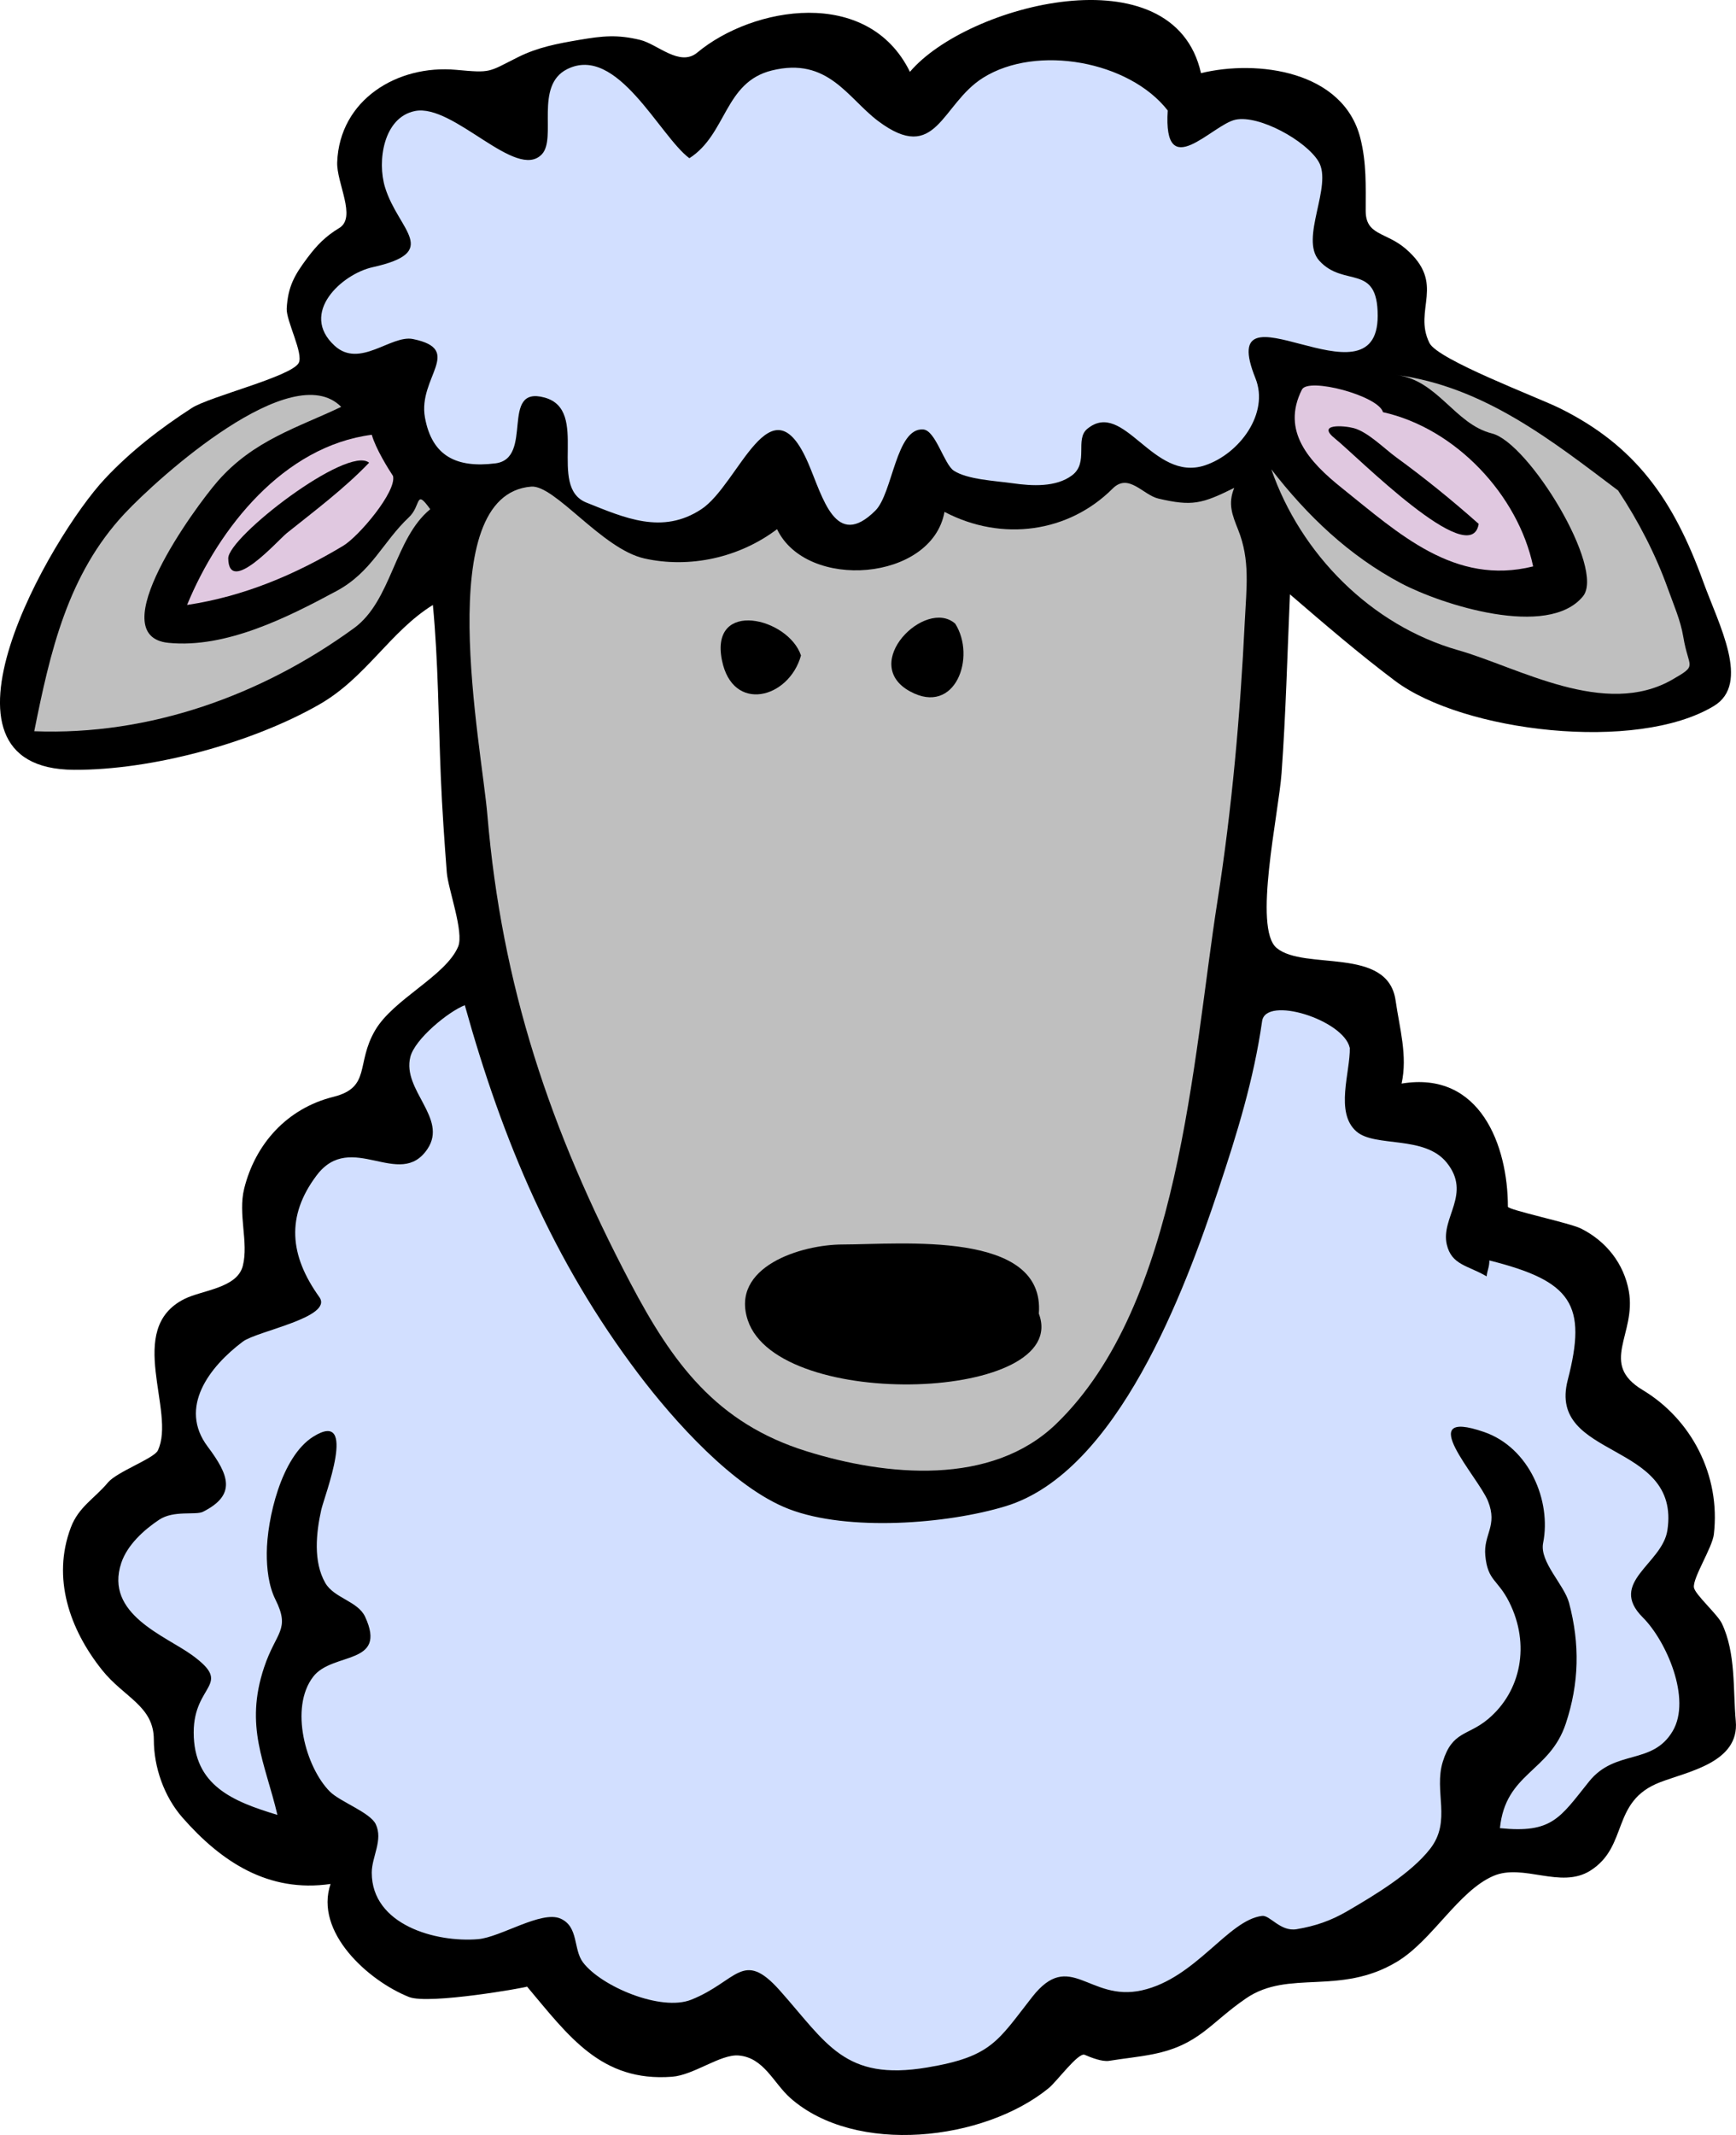
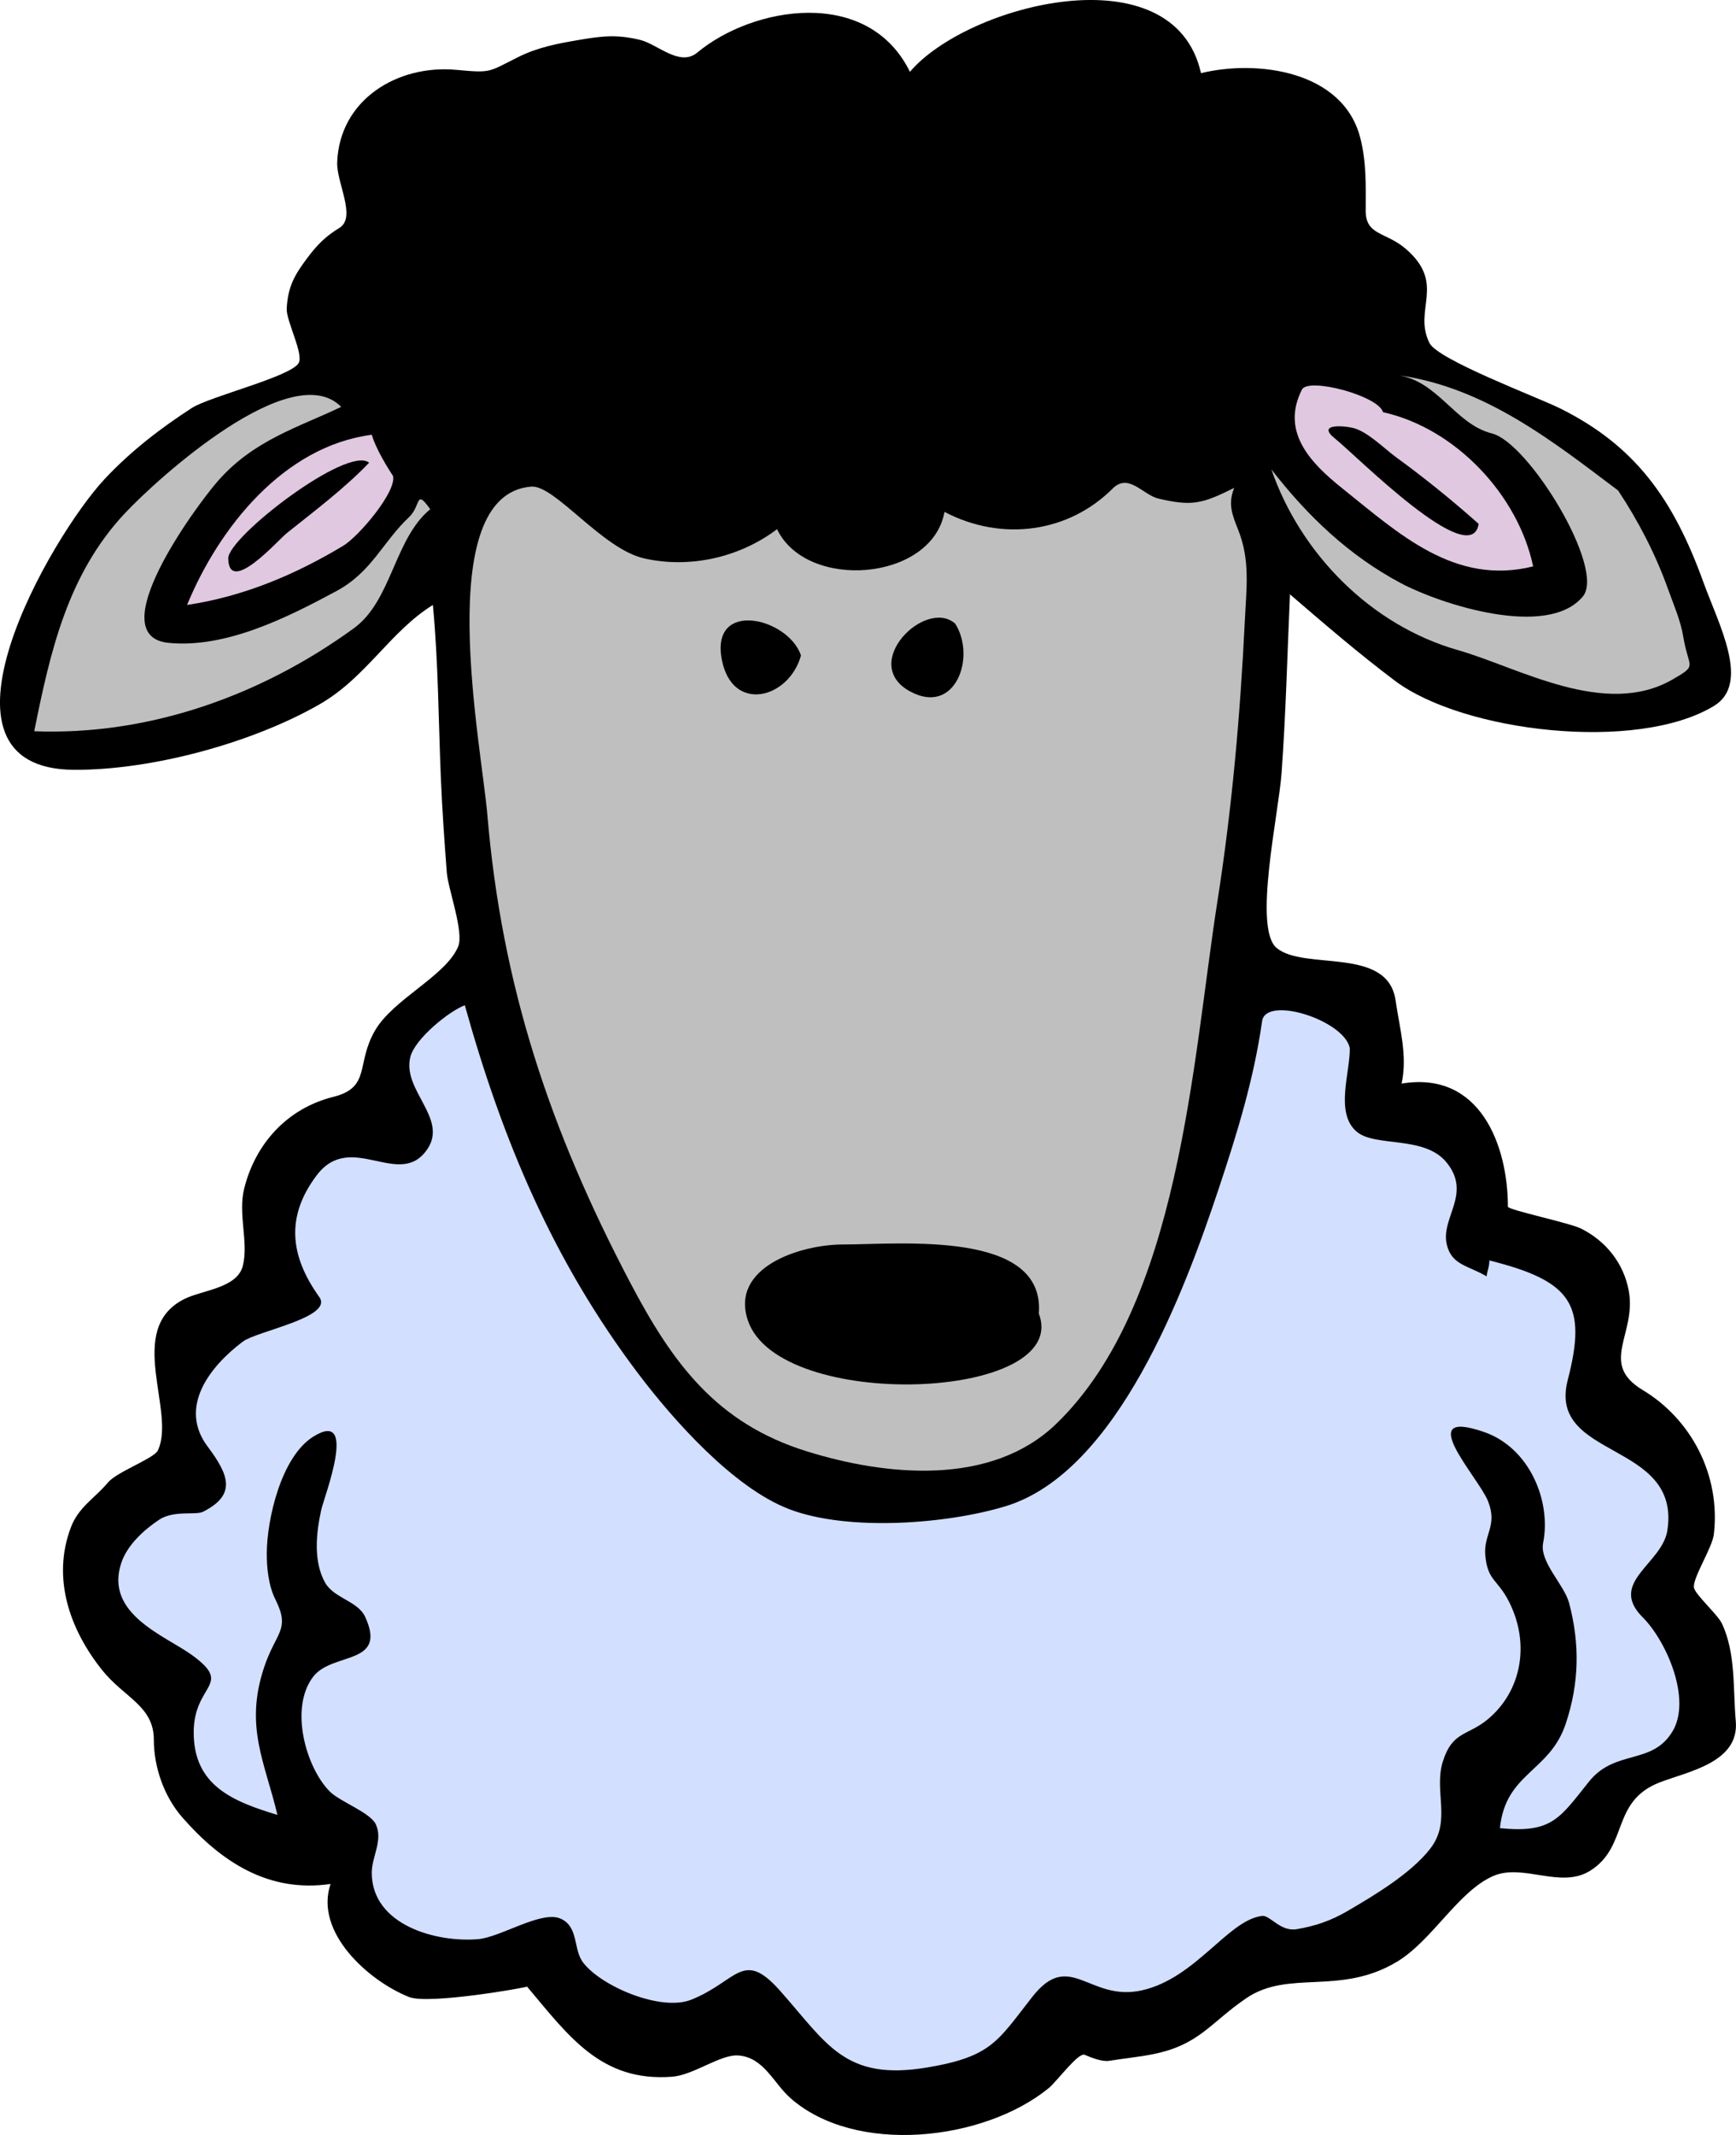
<svg xmlns="http://www.w3.org/2000/svg" xmlns:ns1="http://inkscape.sourceforge.net/DTD/sodipodi-0.dtd" xmlns:ns2="http://www.inkscape.org/namespaces/inkscape" id="Layer_1" style="enable-background:new 0 0 193.547 237.906" ns1:docname="Pecora.svg" xml:space="preserve" viewBox="0 0 193.547 237.906" ns1:version="0.32" version="1.0" ns2:version="0.40+cvs" ns1:docbase="F:\openclip\svg3">
  <ns1:namedview id="base" bordercolor="#666666" ns2:pageshadow="2" ns2:window-width="640" pagecolor="#ffffff" ns2:zoom="1.5888628" ns2:window-x="110" borderopacity="1.0" ns2:current-layer="Layer_1" ns2:cx="96.773499" ns2:cy="118.95300" ns2:window-y="110" ns2:window-height="540" ns2:pageopacity="0.0" />
  <g id="g3">
    <path id="path5" d="m133.89 8.152c6.32-1.534 15.891-0.26 17.78 7.26 0.694 2.764 0.591 5.271 0.591 8.074 0 2.768 2.246 2.34 4.444 4.223 4.591 3.932 0.793 6.767 2.668 10.519 0.933 1.867 12.069 6.048 14.518 7.259 8.455 4.185 12.679 10.171 16 19.333 1.748 4.821 5.309 11.363 1.187 13.853-8.605 5.198-27.951 2.901-35.556-2.814-4.047-3.042-7.856-6.321-11.705-9.63-0.291 6.638-0.456 13.28-0.934 19.908-0.33 4.583-3.195 17.305-0.548 19.5 3.096 2.567 12.396-0.235 13.261 5.852 0.437 3.075 1.356 6.157 0.666 9.258 8.788-1.464 11.853 6.947 11.853 13.719 0 0.355 6.903 1.809 8.147 2.432 2.819 1.41 4.783 3.915 5.334 6.963 0.875 4.839-3.378 8.074 1.553 11.037 5.403 3.246 8.698 9.476 7.929 16.074-0.175 1.502-2.372 4.86-2.222 5.925 0.108 0.766 2.624 2.984 3.11 4.002 1.583 3.311 1.235 7.358 1.556 10.888 0.416 4.603-5.283 5.602-8.445 6.816-5.517 2.119-3.461 7.131-7.777 9.851-3.299 2.078-7.489-0.853-10.816 0.593-3.905 1.697-6.792 7.186-10.74 9.557-6.369 3.824-12.052 0.822-16.815 4.074-4.019 2.743-5.205 5.186-10.371 6.223-1.631 0.327-3.263 0.474-4.887 0.741-0.794 0.131-2.032-0.365-2.741-0.669-0.709-0.303-3.103 2.972-4 3.705-7.221 5.902-21.55 7.527-28.814 1.111-1.875-1.656-2.947-4.518-5.779-4.742-2.01-0.159-4.982 2.185-7.408 2.37-7.908 0.604-11.527-4.537-16.17-10.046 0.066 0.079-10.947 2.043-13.163 1.158-4.559-1.82-10.564-7.232-8.742-12.594-6.942 1.009-12.202-2.481-16.519-7.406-2.039-2.327-3.185-5.605-3.185-8.668 0-3.775-3.321-4.691-5.779-7.777-3.613-4.536-5.594-10.228-3.481-15.853 0.875-2.331 2.65-3.238 4.148-5.036 0.987-1.184 5.136-2.682 5.555-3.556 2.083-4.338-3.719-13.542 2.964-16.891 1.984-0.994 5.889-1.19 6.518-3.704 0.656-2.622-0.56-5.737 0.148-8.592 1.243-5.012 4.807-8.945 9.927-10.223 4.254-1.061 2.495-3.686 4.667-7.407 2.05-3.513 7.86-6.041 9.26-9.333 0.682-1.604-1.123-6.434-1.263-8.259-0.27-3.521-0.516-7.029-0.664-10.557-0.269-6.414-0.28-12.867-0.888-19.26-4.785 2.964-7.433 8.099-12.675 11.095-7.5 4.286-18.637 7.316-27.326 7.275-17.553-0.083-2.604-25.992 3.424-32.423 2.886-3.079 6.17-5.612 9.7-7.896 1.973-1.276 11.072-3.494 11.914-5.014 0.572-1.034-1.41-4.718-1.334-6.074 0.136-2.436 0.859-3.712 2.296-5.63 1.06-1.415 2.038-2.422 3.556-3.334 1.972-1.184-0.31-5.027-0.223-7.333 0.261-6.947 6.689-10.895 13.26-10.296 3.966 0.361 3.524 0.275 6.889-1.408 2.22-1.109 4.386-1.511 6.815-1.926 2.647-0.453 4.276-0.612 6.814 0 1.935 0.466 4.411 3.041 6.371 1.408 6.171-5.141 19.024-7.389 23.705 2.148 6.37-7.514 29.4-13.495 32.45 0.146" />
-     <path id="path7" style="fill:#D2DFFF" d="m130.19 12.3c-0.53 8.266 4.947 1.588 7.558 1.037 2.624-0.554 7.866 2.336 9.259 4.667 1.613 2.702-2.146 8.569 0.073 11.037 2.747 3.055 6.52 0.219 6.52 6.148 0 10.724-18.29-4.625-13.63 6.963 1.568 3.901-1.775 8.42-5.63 9.704-5.817 1.938-9.031-7.414-13.112-4.074-1.425 1.166 0.188 3.764-1.703 5.185-1.794 1.35-4.48 1.189-6.593 0.889-1.981-0.281-5.072-0.413-6.593-1.408-1.081-0.707-2.03-4.49-3.406-4.592-3.046-0.227-3.396 7.104-5.334 9.037-4.449 4.438-5.847-1.457-7.481-5.259-4.163-9.685-7.715 2.339-11.927 5.111-4.355 2.866-8.56 0.959-12.815-0.741-4.42-1.766 0.443-10.304-4.666-11.704-5.05-1.384-1.129 6.792-5.482 7.334-4.288 0.534-7.064-0.77-7.851-5.112-0.807-4.453 4.409-7.568-1.333-8.741-2.445-0.499-5.93 3.323-8.742 0.741-3.964-3.641 0.819-7.983 4.224-8.741 7.736-1.722 2.9-4.053 1.407-8.889-0.905-2.932-0.18-7.818 3.334-8.519 4.314-0.859 11.298 7.84 14.148 4.815 1.686-1.79-0.862-7.638 2.815-9.481 5.579-2.797 10.301 7.456 13.629 9.925 4.189-2.693 3.88-8.463 9.186-9.777 6.269-1.553 8.475 3.094 11.853 5.629 6.534 4.903 7.015-1.878 11.703-4.815 5.99-3.759 16.3-1.855 20.58 3.631" />
    <path id="path9" style="fill:#BFBFBF" d="m180.41 54.671c2.254 3.385 4.187 7.132 5.556 10.963 0.619 1.73 1.407 3.511 1.705 5.334 0.583 3.564 1.678 3.083-1.187 4.741-7.548 4.368-17.182-1.339-23.926-3.26-9.732-2.771-17.57-10.767-20.815-20.148 3.993 5.157 8.661 9.622 14.458 12.691 4.498 2.382 16.393 6.213 20.284 1.457 2.528-3.092-6.044-17.12-10.148-18.148-4.166-1.043-6.014-5.942-10.667-6.519 9.8 1.282 17.46 7.406 24.75 12.889" />
    <path id="path11" style="fill:#E0C8E0" d="m154.19 45.93c8.101 1.8 15.069 9.238 16.74 17.186-8.77 2.178-14.991-3.671-21.332-8.741-3.651-2.92-6.779-6.34-4.446-10.963 0.7-1.388 8.51 0.671 9.04 2.518" />
    <path id="path13" d="m164.86 58.375c-0.866 5.333-13.709-7.668-16.004-9.491-2.156-1.712 1.003-1.465 2.078-1.175 1.583 0.426 3.428 2.305 4.742 3.259 3.18 2.315 6.23 4.788 9.18 7.407" />
    <path id="path15" style="fill:#BFBFBF" d="m38.04 45.338c-4.781 2.29-9.759 3.692-13.777 8.296-2.505 2.87-13.023 17.247-5.482 18 6.421 0.641 13.339-2.869 18.742-5.778 3.928-2.114 5.132-5.454 8.074-8.223 1.381-1.299 0.684-3.233 2.37-0.889-4.007 3.285-4.288 10.19-8.509 13.26-10.284 7.479-22.798 11.979-35.64 11.481 1.777-8.867 3.725-17.481 10.091-24.274 3.766-4.017 18.644-17.431 24.131-11.873" />
    <path id="path17" style="fill:#BFBFBF" d="m137.6 54.375c-0.716 1.768-0.231 2.973 0.445 4.667 1.35 3.38 0.919 6.466 0.74 10.148-0.506 10.447-1.429 20.889-3.051 31.226-2.788 17.771-4.155 44.92-17.985 58.256-7.221 6.963-18.921 5.827-27.854 3.037-10.031-3.133-14.917-9.821-19.617-18.753-8.99-17.085-14.332-33.121-15.94-52.137-0.657-7.774-6.273-35.705 4.89-36.594 2.632-0.209 7.889 6.938 12.593 8 5.042 1.138 10.599-0.069 14.814-3.258 3.283 6.895 17.27 5.822 18.667-1.927 6.442 3.38 13.872 2.28 18.741-2.592 1.786-1.788 3.379 0.702 5.11 1.111 3.76 0.873 4.84 0.598 8.46-1.198" />
    <path id="path19" style="fill:#E0C8E0" d="m43.819 53.042c0.414 1.734-3.814 6.732-5.556 7.777-5.297 3.182-11.041 5.639-17.407 6.593 3.544-8.605 10.783-17.696 20.593-18.963 0.46 1.586 1.823 3.762 2.37 4.593" />
    <path id="path21" d="m41.152 51.561c-2.769 2.888-6.065 5.356-9.186 7.852-0.945 0.756-6.456 7.026-6.519 2.814-0.035-2.378 13.29-12.644 15.705-10.666" />
    <path id="path23" d="m106.49 69.486c2.375 3.71 0.021 10.322-5.035 7.556-5.679-3.102 1.73-10.44 5.03-7.556" />
    <path id="path25" d="m89.301 73.042c-1.333 4.816-7.63 6.465-8.814 0.519-1.361-6.831 7.402-4.744 8.814-0.519" />
    <path id="path27" style="fill:#D2DFFF" d="m150.49 116.75c0.066 2.691-1.69 7.223 0.74 9.334 2.079 1.806 7.592 0.383 10.074 3.482 2.799 3.495-0.7 6.112-0.002 9.11 0.537 2.305 2.36 2.322 4.444 3.555 0.043-0.582 0.32-1.075 0.299-1.777 9.21 2.304 10.925 4.908 8.741 13.334-2.301 8.877 12.639 6.728 11.111 16.741-0.574 3.763-6.668 5.792-2.742 9.704 2.604 2.594 5.46 9.063 3.333 12.666-2.271 3.848-6.401 1.971-9.333 5.631-3.264 4.075-4.124 5.776-9.928 5.186 0.627-6.193 5.531-6.223 7.336-11.631 1.502-4.504 1.594-8.888 0.369-13.48-0.539-2.019-3.309-4.557-2.889-6.668 0.934-4.683-1.532-10.626-6.592-12.369-8.015-2.761-0.636 5.005 0.445 7.702 1.111 2.774-0.525 3.701-0.299 6.073 0.273 2.863 1.372 2.604 2.667 5.188 2.346 4.679 1.356 9.918-2.368 13.036-2.251 1.885-3.972 1.309-5.038 4.742-1.03 3.318 1.011 6.598-1.407 9.702-2.157 2.77-6.248 5.206-9.26 6.963-1.814 1.059-3.563 1.657-5.63 2.001-1.82 0.303-2.969-1.589-3.852-1.481-3.805 0.465-7.385 6.956-13.408 8.297-5.892 1.311-8.003-4.643-12.223 0.739-3.858 4.921-4.521 6.648-11.704 7.853-9.245 1.551-11.196-2.705-16.445-8.593-4.126-4.628-4.738-1.005-9.852 1.038-3.394 1.355-10.058-1.487-12.074-4.148-1.115-1.472-0.461-3.99-2.519-4.889-2.126-0.928-6.684 2.087-9.185 2.296-4.696 0.392-11.851-1.584-11.851-7.408 0-1.785 1.289-3.633 0.444-5.407-0.622-1.306-3.981-2.5-5.111-3.629-2.674-2.671-4.548-9.331-1.852-12.816 2.146-2.774 8.302-1.217 5.779-6.666-0.81-1.749-3.469-2.071-4.445-3.777-1.352-2.364-1.018-5.578-0.444-8.149 0.326-1.458 4.167-11.305-0.889-8.147-3.597 2.247-5.162 9.225-5.186 12.963-0.011 1.695 0.198 3.651 0.963 5.185 1.7 3.406 0.068 3.581-1.26 7.556-2.211 6.621 0.111 10.618 1.482 16.446-4.987-1.505-9.333-3.271-9.333-9.187 0-5.451 4.458-5.221-0.148-8.593-2.967-2.171-9.836-4.571-7.926-10.297 0.665-1.992 2.505-3.673 4.222-4.814 1.629-1.084 4.077-0.478 4.89-0.888 3.716-1.877 2.933-4.051 0.519-7.262-3.277-4.356 0.175-8.888 3.925-11.703 1.576-1.183 10.141-2.698 8.52-4.963-3.324-4.643-3.718-9.013-0.297-13.555 3.848-5.108 9.284 1.693 12.37-2.964 2.267-3.422-2.845-6.527-1.925-10.224 0.503-2.02 4.268-5.078 6.075-5.776 4.212 15.103 9.861 28.532 19.37 41.099 3.897 5.149 10.584 12.673 16.778 15.05 6.558 2.518 17.611 1.67 24.155-0.323 12.492-3.805 19.988-24.093 23.727-35.314 2.068-6.21 3.929-12.216 4.861-18.733 0.4-2.88 9.07-0.15 9.77 2.96" />
    <path id="path29" d="m115.82 146.38c3.685 9.731-29.018 11.014-32.446 0.741-1.982-5.941 5.913-8.445 10.593-8.445 6.503-0.01 22.583-1.63 21.853 7.7" />
  </g>
</svg>